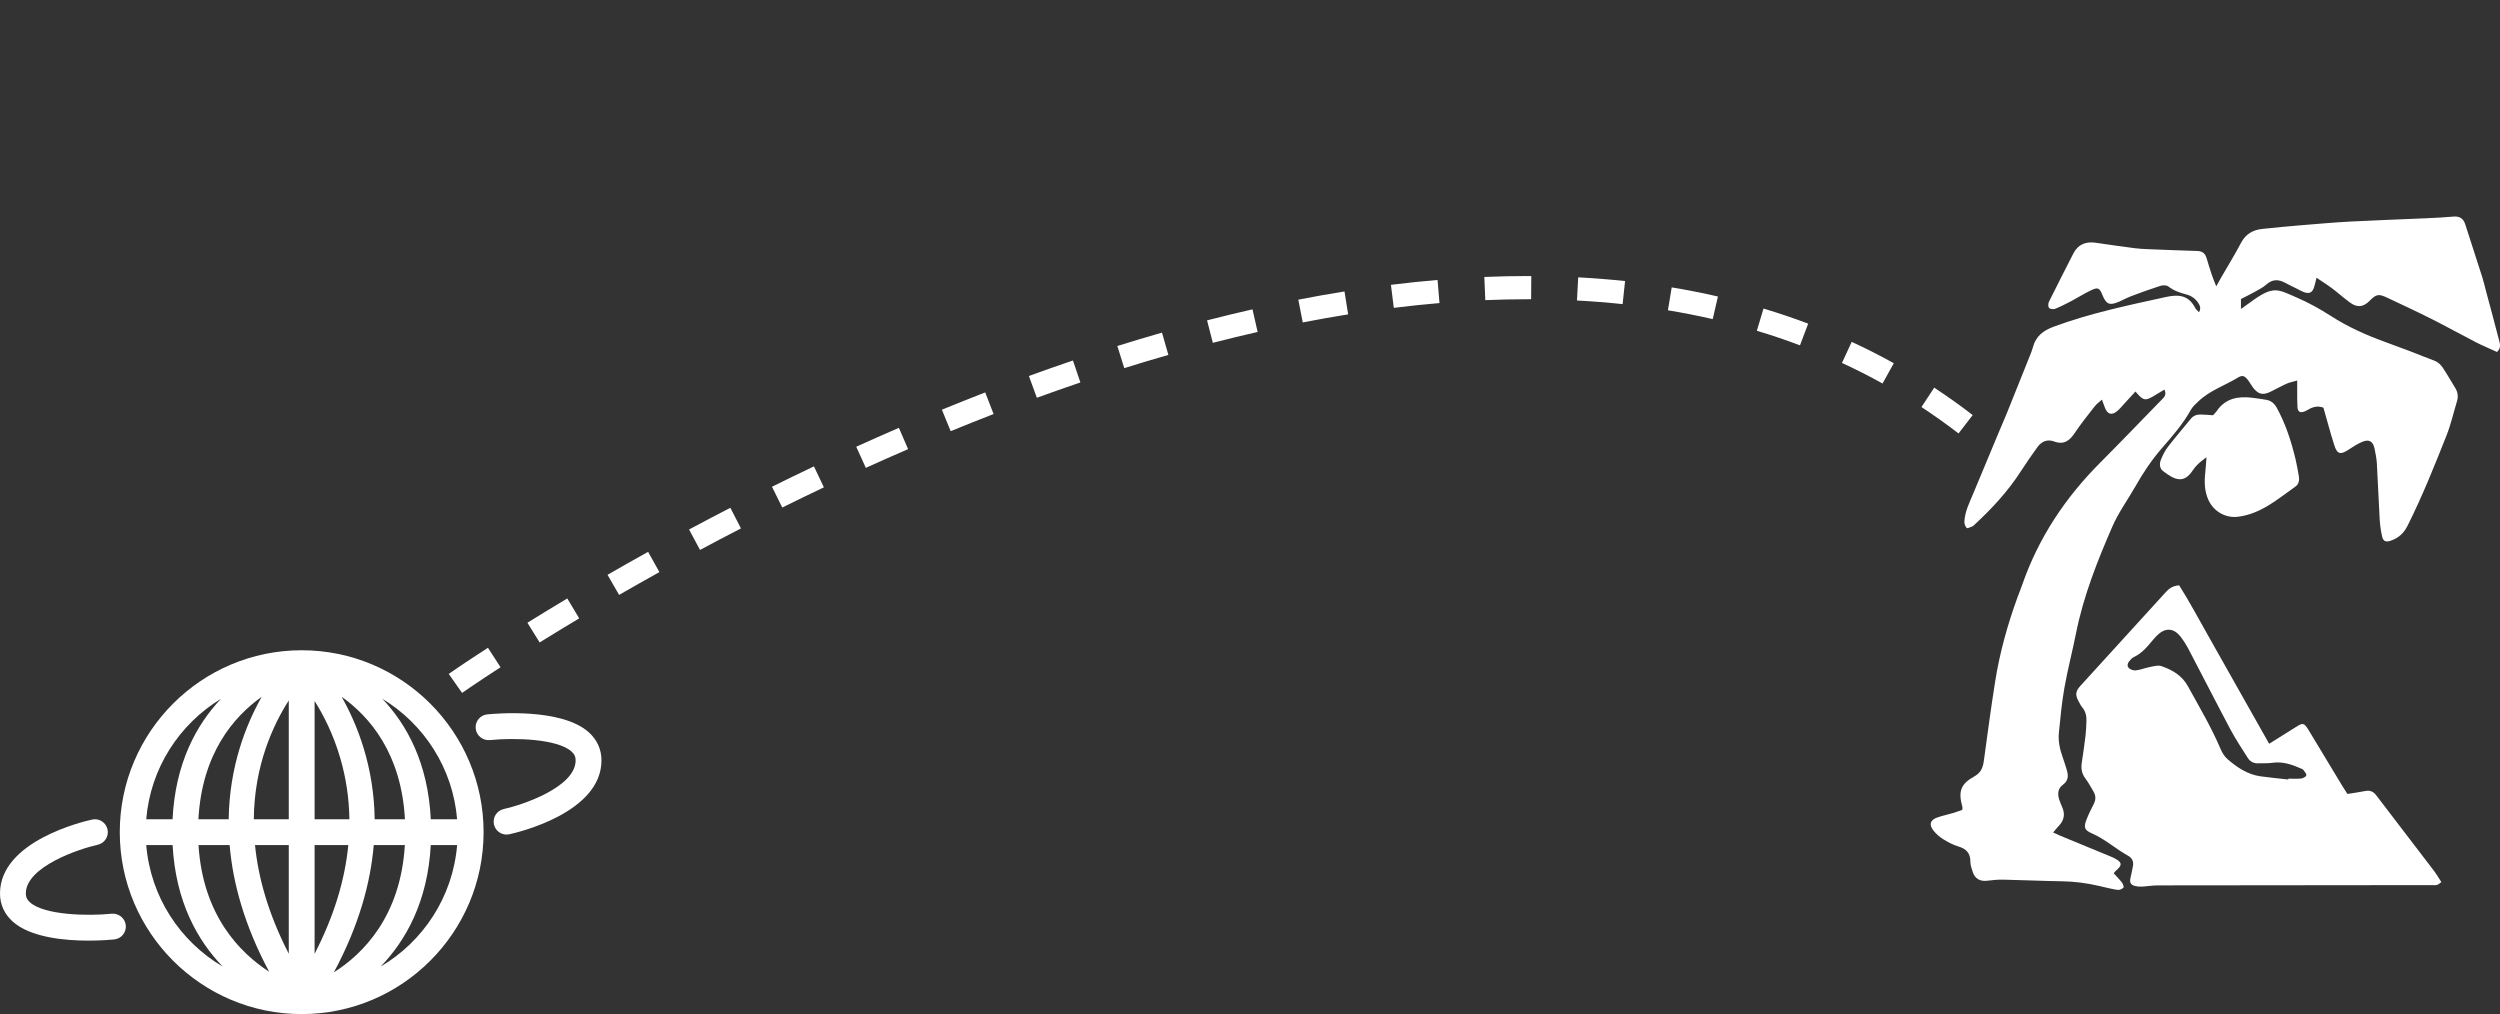
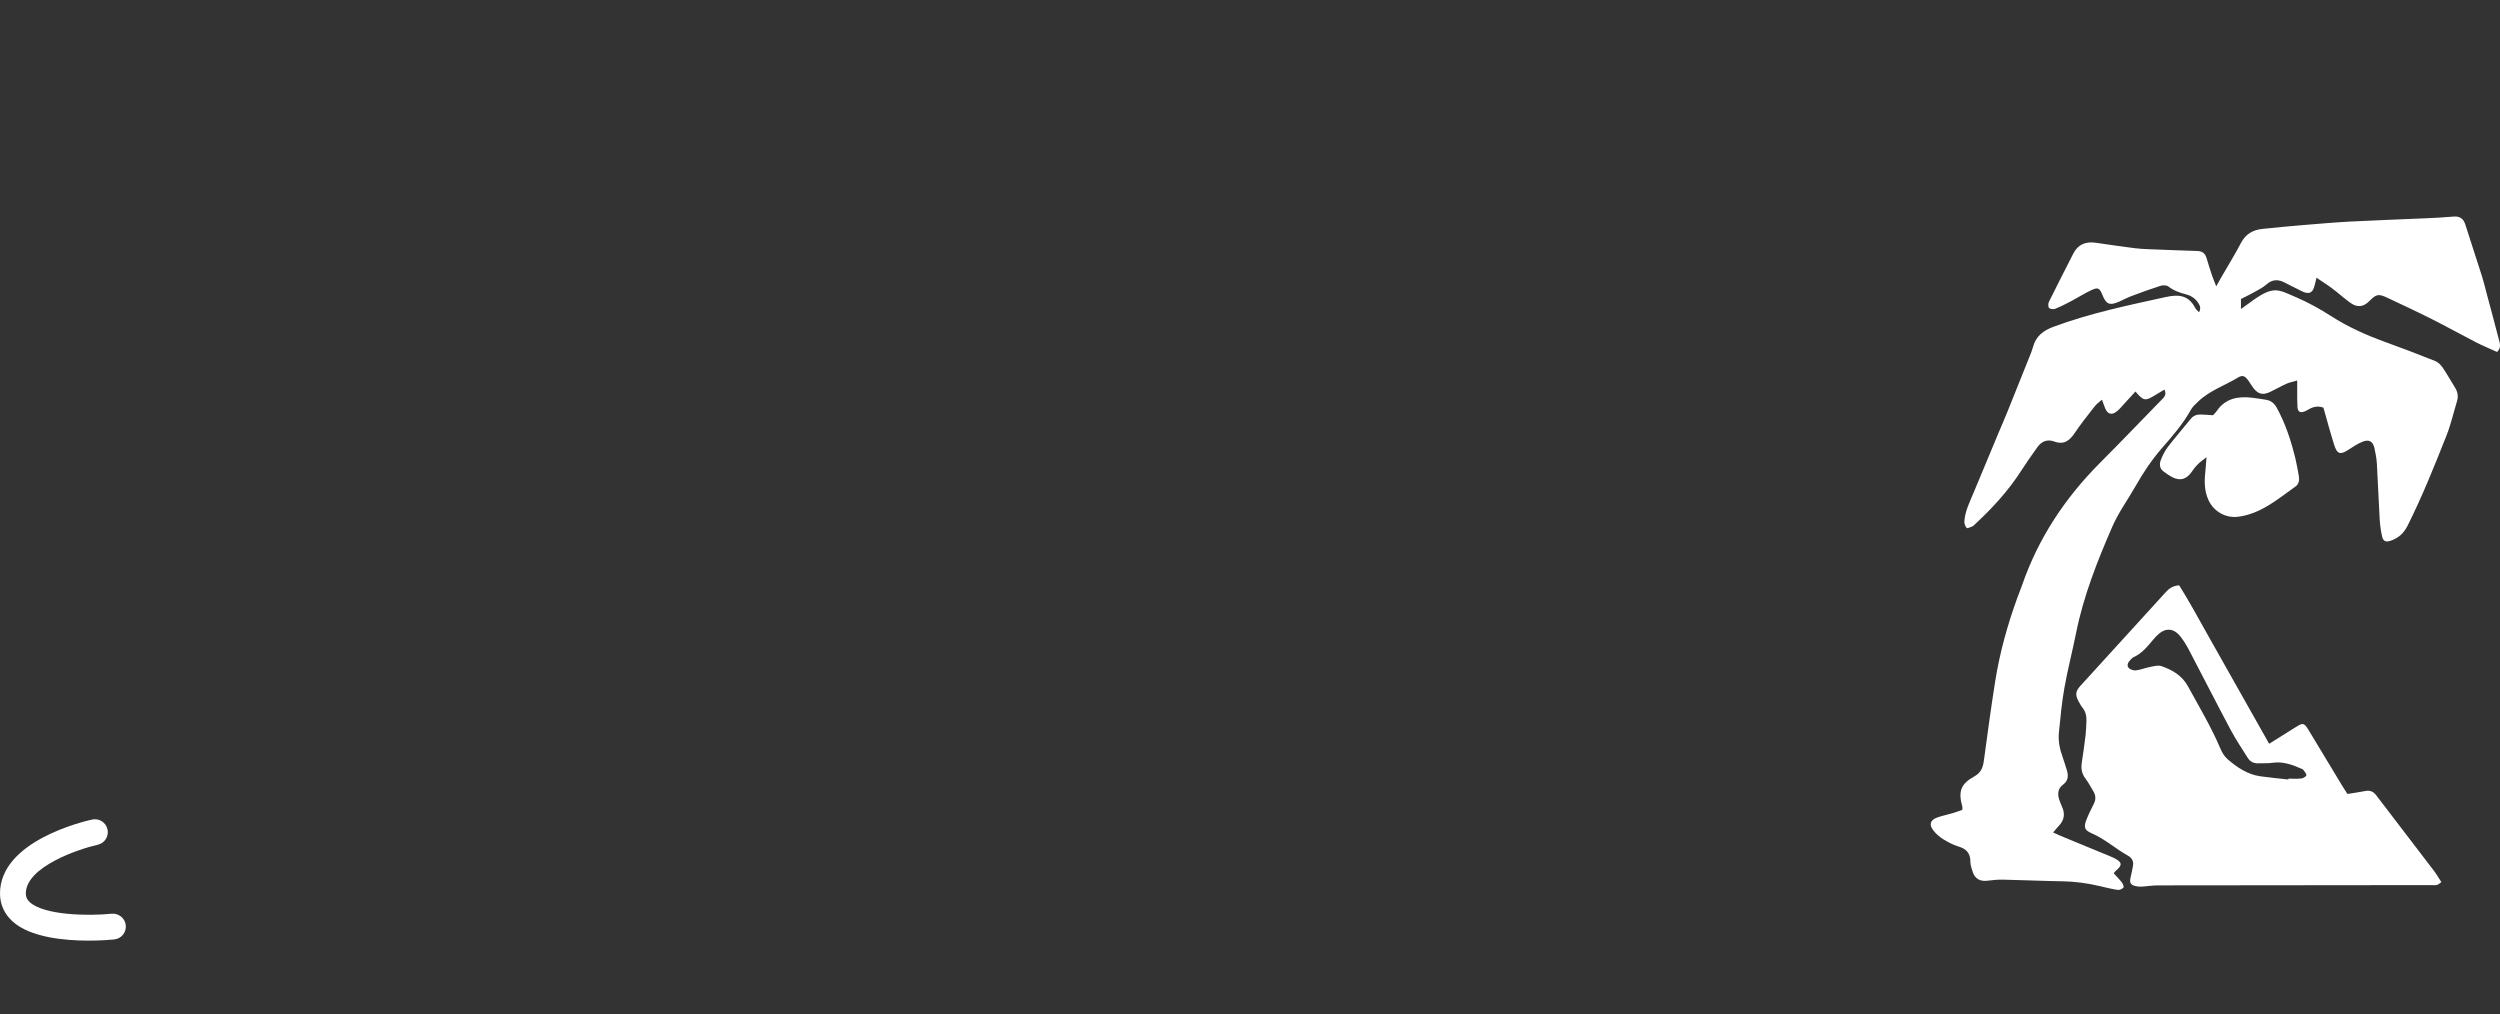
<svg xmlns="http://www.w3.org/2000/svg" id="_イヤー_2" viewBox="0 0 305.515 123.928">
  <rect x="0" y="0" width="305.515" height="123.928" fill="#333333" stroke="none" />
  <defs>
    <style>.cls-1{fill:none;}.cls-2{fill:#fff;}</style>
  </defs>
  <g id="_イヤー_2-2">
    <g>
      <g id="_イヤー_1-2">
        <g>
          <path class="cls-2" d="M264.505,47.611c-.41,.244-.768,.451-1.119,.669-1.225,.762-1.432,.734-2.421-.435-.444,.485-.88,.964-1.32,1.438-.308,.332-.592,.697-.942,.979-.644,.519-1.145,.363-1.456-.403-.114-.283-.213-.572-.379-1.021-.353,.321-.66,.532-.879,.813-.836,1.073-1.689,2.137-2.446,3.265-.636,.948-1.327,1.475-2.521,1.032-.813-.301-1.526-.015-2.026,.68-.693,.962-1.372,1.935-2.014,2.932-1.581,2.454-3.539,4.577-5.673,6.55-.077,.071-.146,.167-.238,.202-.246,.093-.636,.296-.726,.208-.184-.182-.301-.529-.285-.799,.072-1.244,.64-2.343,1.108-3.468,1.017-2.446,2.037-4.891,3.058-7.335,.363-.868,.743-1.729,1.096-2.602,.914-2.262,1.819-4.528,2.723-6.793,.142-.356,.295-.712,.39-1.082,.347-1.353,1.264-2.044,2.542-2.517,4.464-1.652,9.098-2.616,13.729-3.632,1.613-.354,2.781-.177,3.569,1.355,.088,.172,.263,.299,.459,.514,.252-.468,.132-.788-.079-1.118-.358-.561-.872-.904-1.499-1.067-.78-.203-1.515-.458-2.171-.967-.218-.17-.677-.17-.972-.076-1.194,.379-2.372,.811-3.545,1.252-.521,.196-1.012,.469-1.524,.691-1.137,.491-1.549,.32-2.013-.821-.358-.878-.535-.983-1.403-.574-.818,.387-1.584,.88-2.386,1.302-.646,.341-1.299,.678-1.976,.949-.216,.087-.613,.05-.753-.097-.132-.138-.127-.541-.024-.749,.971-1.968,1.977-3.919,2.969-5.876,.589-1.161,1.541-1.528,2.788-1.339,1.584,.24,3.172,.456,4.76,.664,.517,.068,1.042,.092,1.564,.114,2.02,.081,4.041,.163,6.062,.223,.618,.018,.962,.312,1.129,.886,.195,.669,.405,1.335,.626,1.996,.139,.415,.31,.82,.547,1.439,.284-.503,.463-.827,.647-1.148,.8-1.388,1.643-2.754,2.389-4.171,.565-1.073,1.445-1.573,2.582-1.696,1.595-.173,3.192-.32,4.79-.453,2.016-.167,4.033-.345,6.053-.452,3.066-.162,6.136-.261,9.203-.398,1.115-.05,2.23-.109,3.341-.206,.75-.066,1.201,.248,1.425,.937,.698,2.154,1.398,4.308,2.083,6.466,.179,.564,.309,1.144,.462,1.716,.53,1.985,1.073,3.967,1.581,5.957,.115,.449,.3,.95-.236,1.47-.843-.385-1.733-.752-2.587-1.19-1.799-.923-3.565-1.912-5.371-2.821-1.805-.909-3.639-1.762-5.468-2.622-1.065-.501-1.341-.436-2.17,.4-.734,.741-1.48,.839-2.339,.219-.763-.55-1.462-1.189-2.215-1.755-.58-.436-1.198-.82-1.911-1.302-.123,.478-.192,.813-.295,1.137-.221,.693-.586,.868-1.286,.608-.26-.097-.499-.248-.748-.372-.499-.25-1.006-.484-1.496-.751-.816-.445-1.551-.464-2.298,.197-.438,.387-.987,.654-1.503,.945-.514,.29-1.048,.544-1.61,.832v1.22c.406-.291,.728-.512,1.041-.745,2.94-2.188,3.397-1.677,5.739-.672,1.466,.629,2.881,1.417,4.224,2.28,2.07,1.33,4.281,2.321,6.582,3.154,2.063,.747,4.115,1.529,6.152,2.344,.358,.143,.69,.476,.915,.803,.532,.775,.98,1.608,1.486,2.402,.341,.535,.449,1.086,.265,1.695-.423,1.399-.745,2.838-1.281,4.192-1.478,3.727-2.964,7.451-4.768,11.042-.462,.919-1.106,1.494-2.034,1.815-.633,.219-.938,.09-1.081-.557-.15-.678-.247-1.375-.287-2.069-.131-2.263-.212-4.529-.344-6.793-.036-.623-.157-1.246-.289-1.858-.182-.844-.648-1.135-1.444-.818-.609,.243-1.175,.611-1.725,.976-.987,.654-1.394,.565-1.752-.564-.473-1.491-.873-3.006-1.319-4.565-.555-.22-1.117-.16-1.668,.129-.216,.114-.423,.252-.65,.337-.524,.198-.814,.036-.853-.524-.046-.66-.028-1.325-.035-1.988-.004-.373-.001-.746-.001-1.279-.544,.161-.948,.235-1.311,.399-.667,.301-1.304,.668-1.964,.985-.919,.441-1.49,.306-2.1-.488-.212-.276-.373-.591-.582-.87-.45-.601-.713-.733-1.322-.363-1.603,.974-3.436,1.572-4.817,2.908-.324,.313-.685,.625-.898,1.01-.954,1.727-2.238,3.199-3.522,4.672-1.244,1.427-2.289,2.98-3.222,4.629-.942,1.666-2.084,3.21-2.857,4.984-1.842,4.226-3.531,8.495-4.437,13.04-.442,2.22-1.019,4.414-1.415,6.642-.322,1.815-.493,3.659-.676,5.496-.101,1.017,.11,2.012,.457,2.977,.189,.525,.349,1.06,.514,1.592,.212,.685,.18,1.303-.463,1.778-.67,.494-.687,1.167-.45,1.882,.099,.297,.225,.586,.35,.874,.379,.868,.222,1.628-.436,2.302-.215,.221-.403,.468-.676,.788,.331,.151,.593,.281,.864,.392,2.093,.866,4.187,1.728,6.28,2.592,.097,.04,.193,.081,.286,.129,1.04,.532,1.076,.868,.175,1.623-.051,.043-.087,.104-.205,.248,.33,.362,.695,.722,1.004,1.124,.132,.171,.269,.543,.19,.628-.158,.171-.477,.315-.701,.281-.756-.114-1.502-.303-2.248-.478-1.499-.353-3.01-.554-4.556-.577-2.406-.035-4.811-.15-7.218-.2-.658-.014-1.321,.064-1.977,.137-.809,.091-1.435-.248-1.699-1.021-.146-.426-.308-.877-.308-1.317,0-1.044-.504-1.568-1.474-1.856-.659-.195-1.289-.539-1.878-.903-.436-.27-.84-.635-1.16-1.036-.58-.727-.401-1.298,.479-1.605,.623-.217,1.276-.349,1.911-.537,.392-.116,.775-.264,1.143-.392,0-.192,.023-.298-.003-.389-.515-1.817-.22-2.762,1.433-3.677,.831-.46,1.079-1.069,1.193-1.906,.441-3.248,.876-6.498,1.389-9.735,.557-3.521,1.517-6.944,2.736-10.294,.179-.491,.385-.974,.555-1.468,1.987-5.746,5.259-10.667,9.539-14.957,2.514-2.52,4.974-5.094,7.462-7.64,.317-.325,.702-.613,.391-1.289l-0-0Z" />
          <path class="cls-2" d="M277.304,90.892c1.146-.716,2.21-1.37,3.263-2.042,.853-.544,1.006-.533,1.548,.356,1.398,2.294,2.777,4.6,4.166,6.899,.179,.296,.372,.584,.587,.921,.731-.118,1.453-.213,2.165-.356,.581-.117,.997,.047,1.358,.523,2.345,3.083,4.71,6.152,7.058,9.233,.307,.403,.56,.849,.899,1.367-.165,.114-.327,.29-.524,.346-.227,.065-.485,.026-.729,.026-11.139,.009-22.277,.015-33.416,.034-.656,.001-1.311,.119-1.967,.152-.275,.014-.564-.013-.828-.087-.502-.141-.642-.417-.533-.95,.105-.51,.243-1.014,.32-1.528,.079-.53-.116-.935-.614-1.212-1.522-.844-2.816-2.046-4.443-2.742-.905-.388-.988-.762-.626-1.684,.254-.648,.565-1.275,.882-1.896,.282-.552,.259-1.065-.067-1.584-.316-.502-.579-1.043-.938-1.509-.464-.602-.572-1.24-.458-1.966,.173-1.103,.328-2.208,.46-3.317,.07-.587,.084-1.182,.11-1.774,.027-.612-.114-1.171-.513-1.66-.175-.214-.301-.469-.436-.712-.433-.782-.398-1.247,.19-1.893,3.476-3.821,6.962-7.633,10.435-11.455,.411-.453,.857-.799,1.657-.851,1.282,2.03,2.436,4.213,3.656,6.355,1.226,2.152,2.433,4.315,3.65,6.472,1.213,2.15,2.427,4.299,3.688,6.533h0Zm2.343,4.366l.009-.102c.523,0,1.052,.041,1.568-.018,.233-.027,.59-.222,.624-.394,.038-.189-.226-.442-.369-.66-.035-.053-.109-.088-.171-.116-1.155-.513-2.319-.947-3.631-.746-.546,.084-1.113,.03-1.669,.059-.58,.031-1.027-.195-1.327-.675-.702-1.12-1.447-2.22-2.067-3.384-1.736-3.262-3.412-6.556-5.128-9.828-.29-.554-.625-1.095-1.009-1.587-.848-1.085-1.873-1.13-2.846-.171-.174,.171-.343,.349-.5,.535-.697,.829-1.37,1.681-2.398,2.142-.123,.055-.228,.162-.325,.262-.277,.287-.559,.655-.3,1.008,.163,.223,.602,.375,.894,.343,.581-.063,1.139-.304,1.718-.414,.468-.089,1.005-.251,1.418-.108,1.331,.46,2.513,1.136,3.243,2.468,1.375,2.506,2.839,4.963,3.963,7.602,.2,.47,.482,.963,.861,1.29,1.167,1.007,2.44,1.877,4.019,2.103,1.137,.163,2.283,.264,3.424,.392h0Z" />
          <path class="cls-2" d="M269.647,55.869c-.46,.369-.768,.58-1.032,.837-.248,.242-.475,.515-.666,.803-1.093,1.649-2.209,1.137-3.606,.064-.436-.335-.461-.888-.281-1.35,.224-.575,.512-1.151,.887-1.638,.891-1.159,1.855-2.261,2.775-3.398,.316-.39,.723-.537,1.193-.531,.485,.006,.97,.056,1.527,.09,.125-.139,.308-.3,.44-.496,1.055-1.562,2.594-1.851,4.317-1.646,.586,.07,1.171,.156,1.753,.256,.588,.101,.988,.442,1.279,.97,1.082,1.968,1.764,4.081,2.289,6.25,.164,.676,.276,1.365,.402,2.049,.093,.508,.04,1.014-.403,1.327-2.178,1.538-4.221,3.343-7.026,3.694-1.515,.19-2.977-.646-3.617-2.062-.491-1.087-.503-2.225-.376-3.383,.059-.539,.087-1.082,.146-1.838h0Z" />
          <g>
-             <path class="cls-2" d="M36.868,79.465c-12.258,0-22.231,9.973-22.231,22.231s9.973,22.231,22.231,22.231,22.23-9.973,22.23-22.231-9.972-22.231-22.23-22.231Zm18.994,20.653h-3.217c-.333-6.887-2.942-11.578-5.922-14.723,5.089,3.089,8.624,8.477,9.139,14.723h0Zm-13.165,0h-4.251v-14.455c1.096,1.74,2.302,4.1,3.147,7.015,.706,2.436,1.071,4.918,1.104,7.439h0Zm-7.407,0h-4.274c.054-6.545,2.334-11.491,4.274-14.518v14.518Zm0,3.156v13.279c-2.514-4.882-3.734-9.324-4.127-13.279h4.127Zm3.156,0h4.117c-.414,4.327-1.783,8.763-4.117,13.285v-13.285Zm-6.463-18.123c-1.958,3.47-3.951,8.558-4.035,14.967h-3.701c.433-8.045,4.32-12.544,7.736-14.967h0Zm-3.921,18.123c.389,4.612,1.799,9.802,4.83,15.477-3.571-2.304-8.109-6.895-8.632-15.477h3.803Zm12.741,15.55c3.058-5.704,4.48-10.919,4.87-15.55h3.803c-.52,8.705-5.091,13.283-8.673,15.55Zm4.984-18.706c-.084-6.409-2.078-11.497-4.035-14.967,3.416,2.424,7.302,6.923,7.735,14.967h-3.7Zm-18.776-14.723c-2.981,3.145-5.589,7.835-5.923,14.723h-3.217c.515-6.246,4.05-11.633,9.139-14.723Zm-9.139,17.879h3.221c.373,6.966,3.082,11.695,6.124,14.848-5.201-3.067-8.823-8.518-9.345-14.848h0Zm28.646,14.848c3.042-3.153,5.751-7.882,6.124-14.848h3.221c-.522,6.33-4.144,11.78-9.345,14.848h0Z" />
            <path class="cls-2" d="M10.823,114.95c-2.928,0-7.111-.382-9.285-2.345-1.006-.908-1.538-2.089-1.538-3.416,0-6.382,10.108-8.781,11.26-9.035,.854-.186,1.692,.351,1.879,1.203,.187,.852-.351,1.693-1.202,1.88-2.278,.503-8.781,2.677-8.781,5.952,0,.437,.149,.758,.496,1.072,1.752,1.582,7.056,1.701,9.99,1.402,.849-.086,1.64,.543,1.729,1.411,.089,.867-.542,1.641-1.408,1.73-.323,.033-1.545,.146-3.14,.146v-0Z" />
-             <path class="cls-2" d="M61.904,101.989c-.725,0-1.378-.502-1.54-1.24-.187-.852,.351-1.693,1.202-1.88,2.278-.503,8.781-2.677,8.781-5.952,0-.437-.149-.758-.496-1.072-1.751-1.581-7.053-1.701-9.99-1.402-.845,.089-1.641-.543-1.729-1.411-.089-.867,.542-1.641,1.408-1.73,.915-.092,9.066-.833,12.425,2.199,1.006,.908,1.538,2.089,1.538,3.416,0,6.382-10.108,8.781-11.26,9.035-.114,.025-.227,.037-.339,.037h0Z" />
          </g>
-           <path class="cls-2" d="M56.468,84.676l-1.629-2.32c.069-.049,1.734-1.216,4.789-3.195l1.542,2.379c-3.005,1.947-4.686,3.125-4.702,3.137h-0Zm9.479-6.165l-1.495-2.408c1.475-.916,3.103-1.91,4.872-2.969l1.456,2.432c-1.754,1.051-3.37,2.037-4.832,2.945h0Zm9.711-5.809l-1.415-2.456c1.575-.908,3.231-1.848,4.961-2.81l1.377,2.478c-1.717,.954-3.36,1.886-4.923,2.787h0Zm9.888-5.497l-1.339-2.498c1.63-.874,3.313-1.759,5.045-2.652l1.299,2.519c-1.718,.886-3.388,1.765-5.005,2.631h0Zm10.052-5.183l-1.259-2.539c1.673-.829,3.383-1.66,5.129-2.488l1.216,2.561c-1.731,.822-3.428,1.645-5.086,2.467h0Zm10.211-4.847l-1.172-2.582c1.71-.775,3.448-1.547,5.212-2.31l1.125,2.602c-1.749,.757-3.472,1.52-5.165,2.29Zm133.537-4.205c-1.465-1.127-2.989-2.212-4.531-3.226l1.558-2.369c1.6,1.053,3.182,2.179,4.702,3.349l-1.728,2.246Zm-123.166-.279l-1.077-2.623c1.745-.716,3.511-1.422,5.297-2.113l1.023,2.643c-1.768,.685-3.517,1.384-5.244,2.094h0Zm10.528-4.08l-.97-2.664c1.778-.646,3.573-1.278,5.383-1.892l.91,2.684c-1.789,.607-3.564,1.231-5.323,1.872h-0Zm103.35-1.745c-1.611-.894-3.279-1.74-4.957-2.516l1.19-2.572c1.741,.804,3.471,1.682,5.143,2.609l-1.375,2.478h0Zm-92.665-1.877l-.847-2.705c1.829-.572,3.665-1.123,5.457-1.636l.78,2.725c-1.77,.507-3.584,1.051-5.391,1.616h0Zm82.577-2.786c-1.71-.645-3.485-1.246-5.274-1.783l.815-2.715c1.852,.557,3.689,1.178,5.46,1.846l-1.001,2.652Zm-71.753-.309l-.707-2.744c1.849-.477,3.717-.93,5.553-1.347l.628,2.764c-1.81,.411-3.651,.857-5.474,1.327Zm10.988-2.492l-.543-2.781c1.901-.371,3.799-.709,5.642-1.004l.448,2.799c-1.812,.29-3.677,.622-5.547,.986h0Zm50.101-.406c-1.78-.409-3.622-.772-5.476-1.079l.464-2.797c1.91,.316,3.811,.691,5.647,1.114l-.636,2.762h-0Zm-38.975-1.377l-.349-2.812c1.914-.238,3.83-.438,5.695-.595l.238,2.824c-1.829,.154-3.708,.351-5.585,.583h0Zm27.963-.454c-1.816-.194-3.693-.343-5.578-.443l.15-2.83c1.935,.102,3.862,.256,5.728,.455l-.301,2.818Zm-16.78-.487l-.119-2.832c1.788-.075,3.582-.113,5.331-.113l.407,.001-.021,2.834-.387-.001c-1.71,0-3.463,.038-5.212,.111h-0Z" />
        </g>
      </g>
      <rect class="cls-1" x="0" width="305.515" height="123.928" />
    </g>
  </g>
</svg>